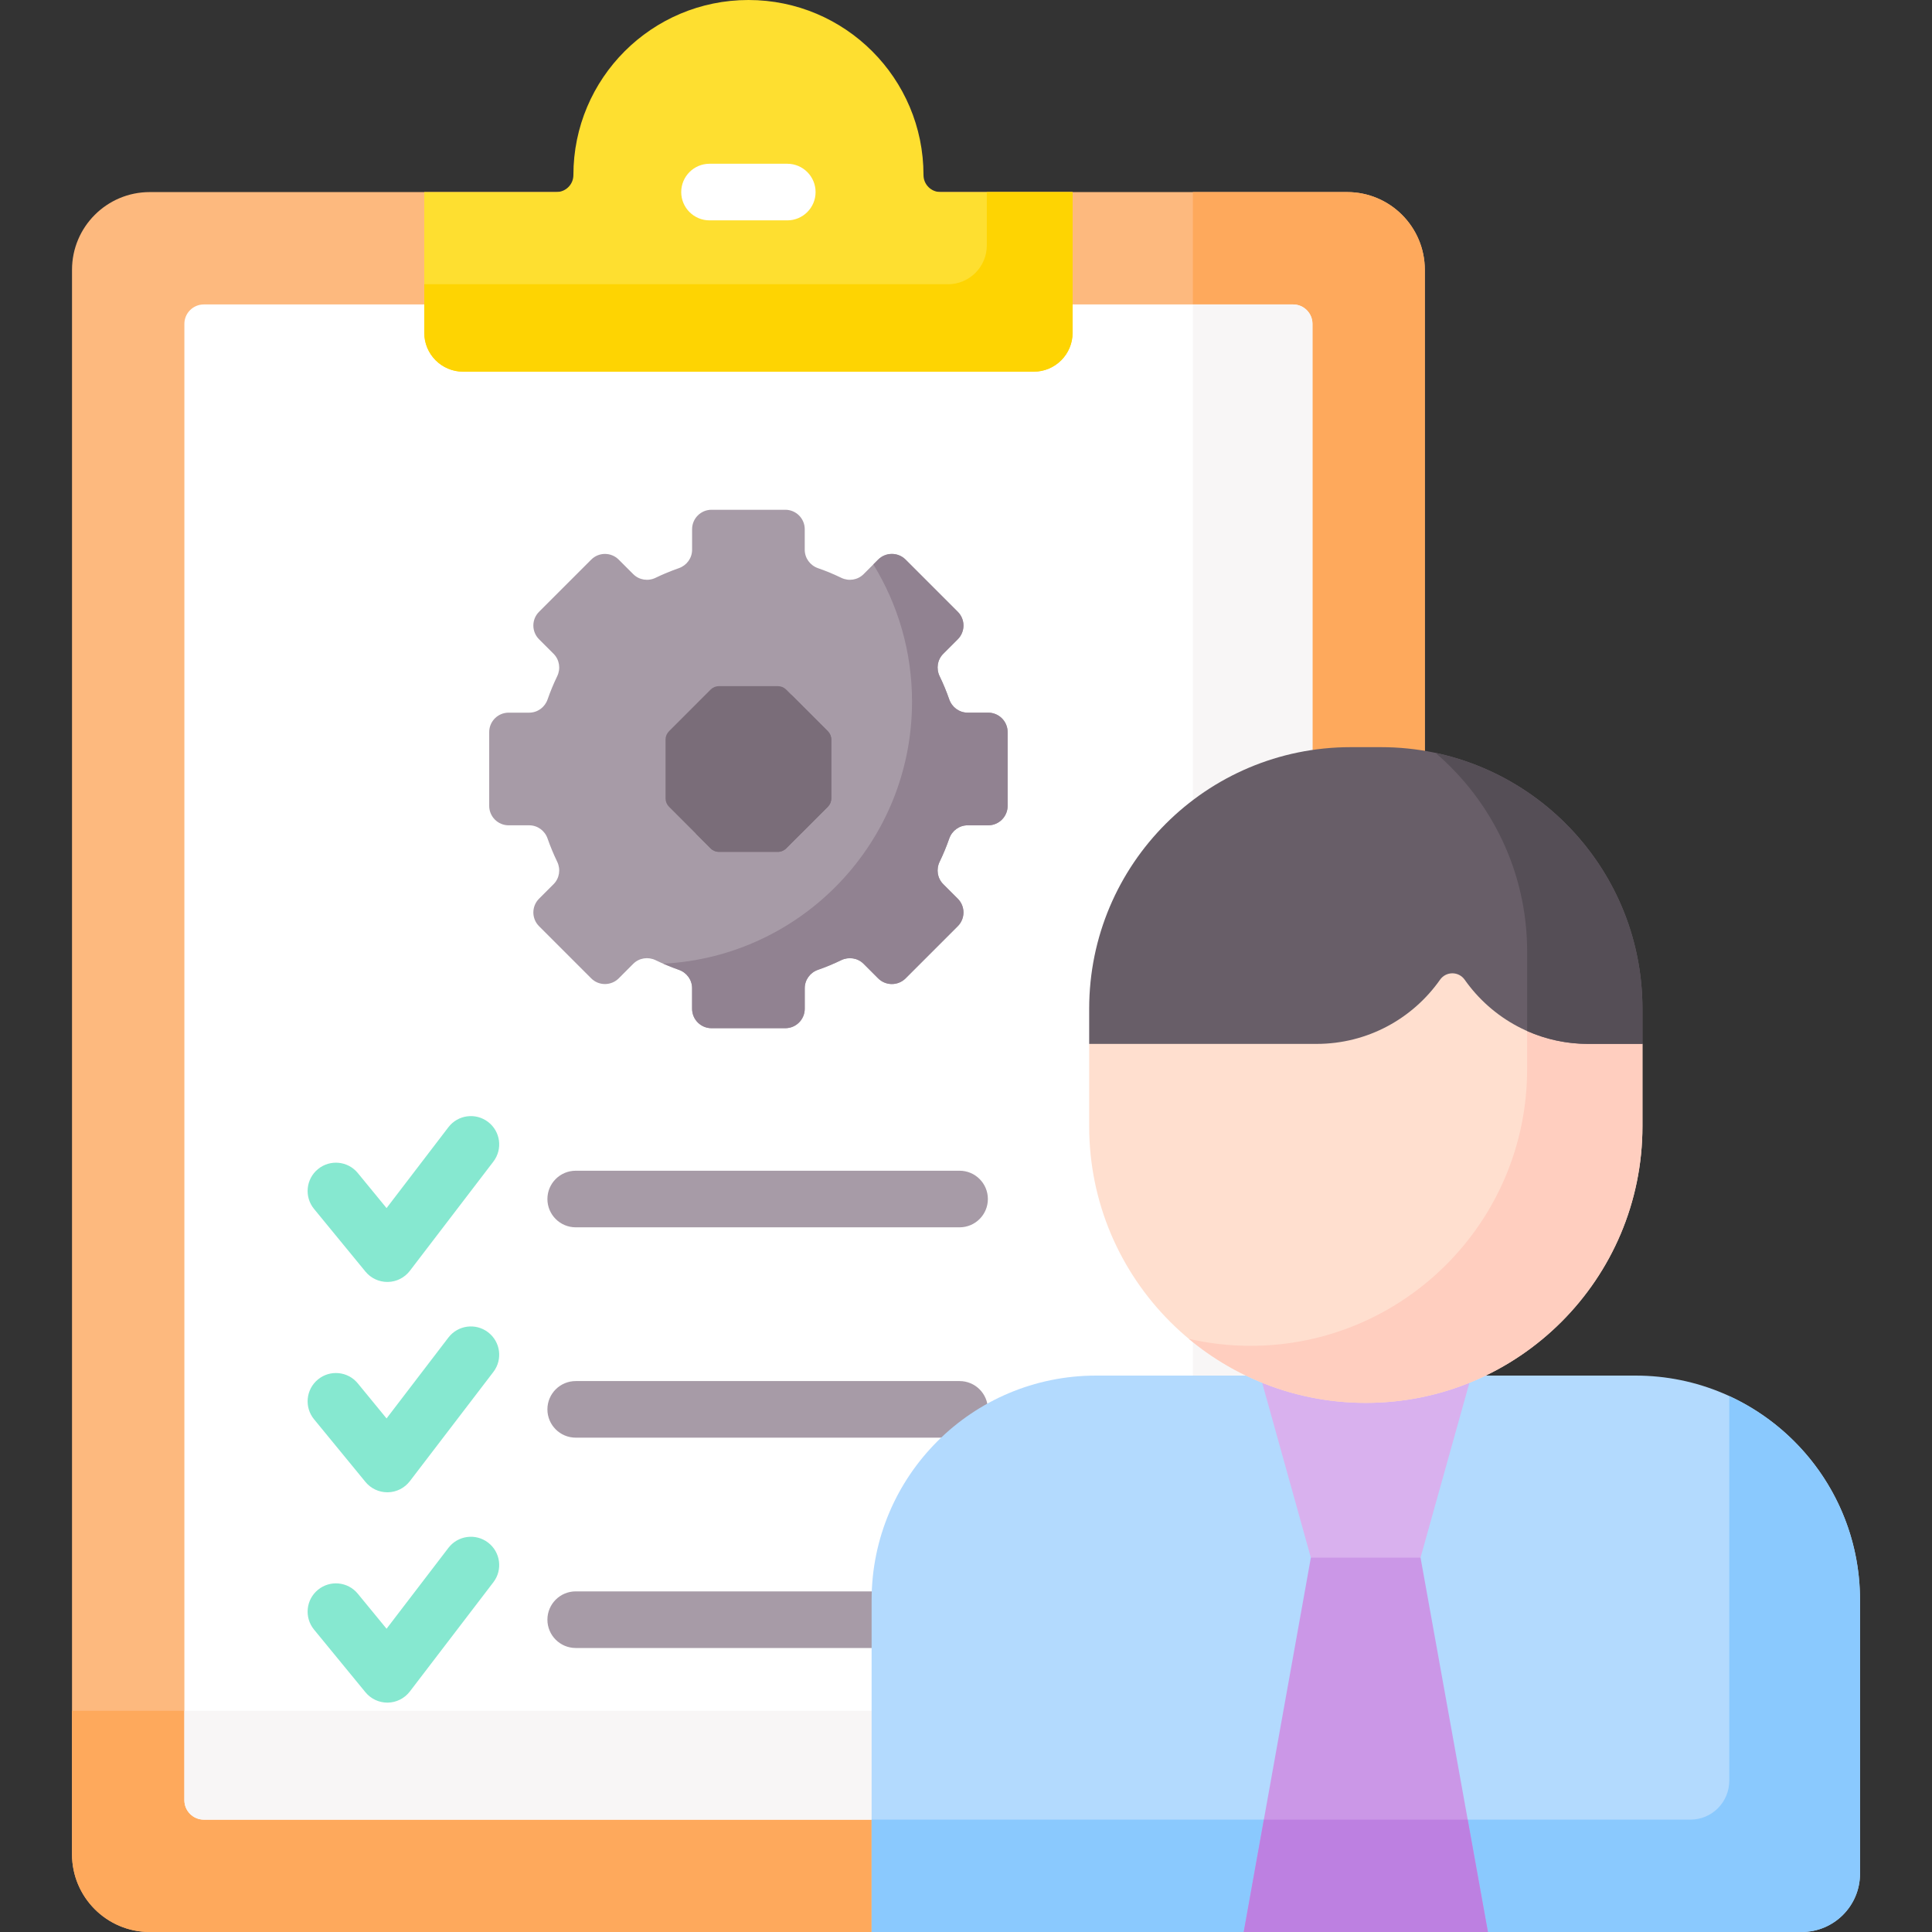
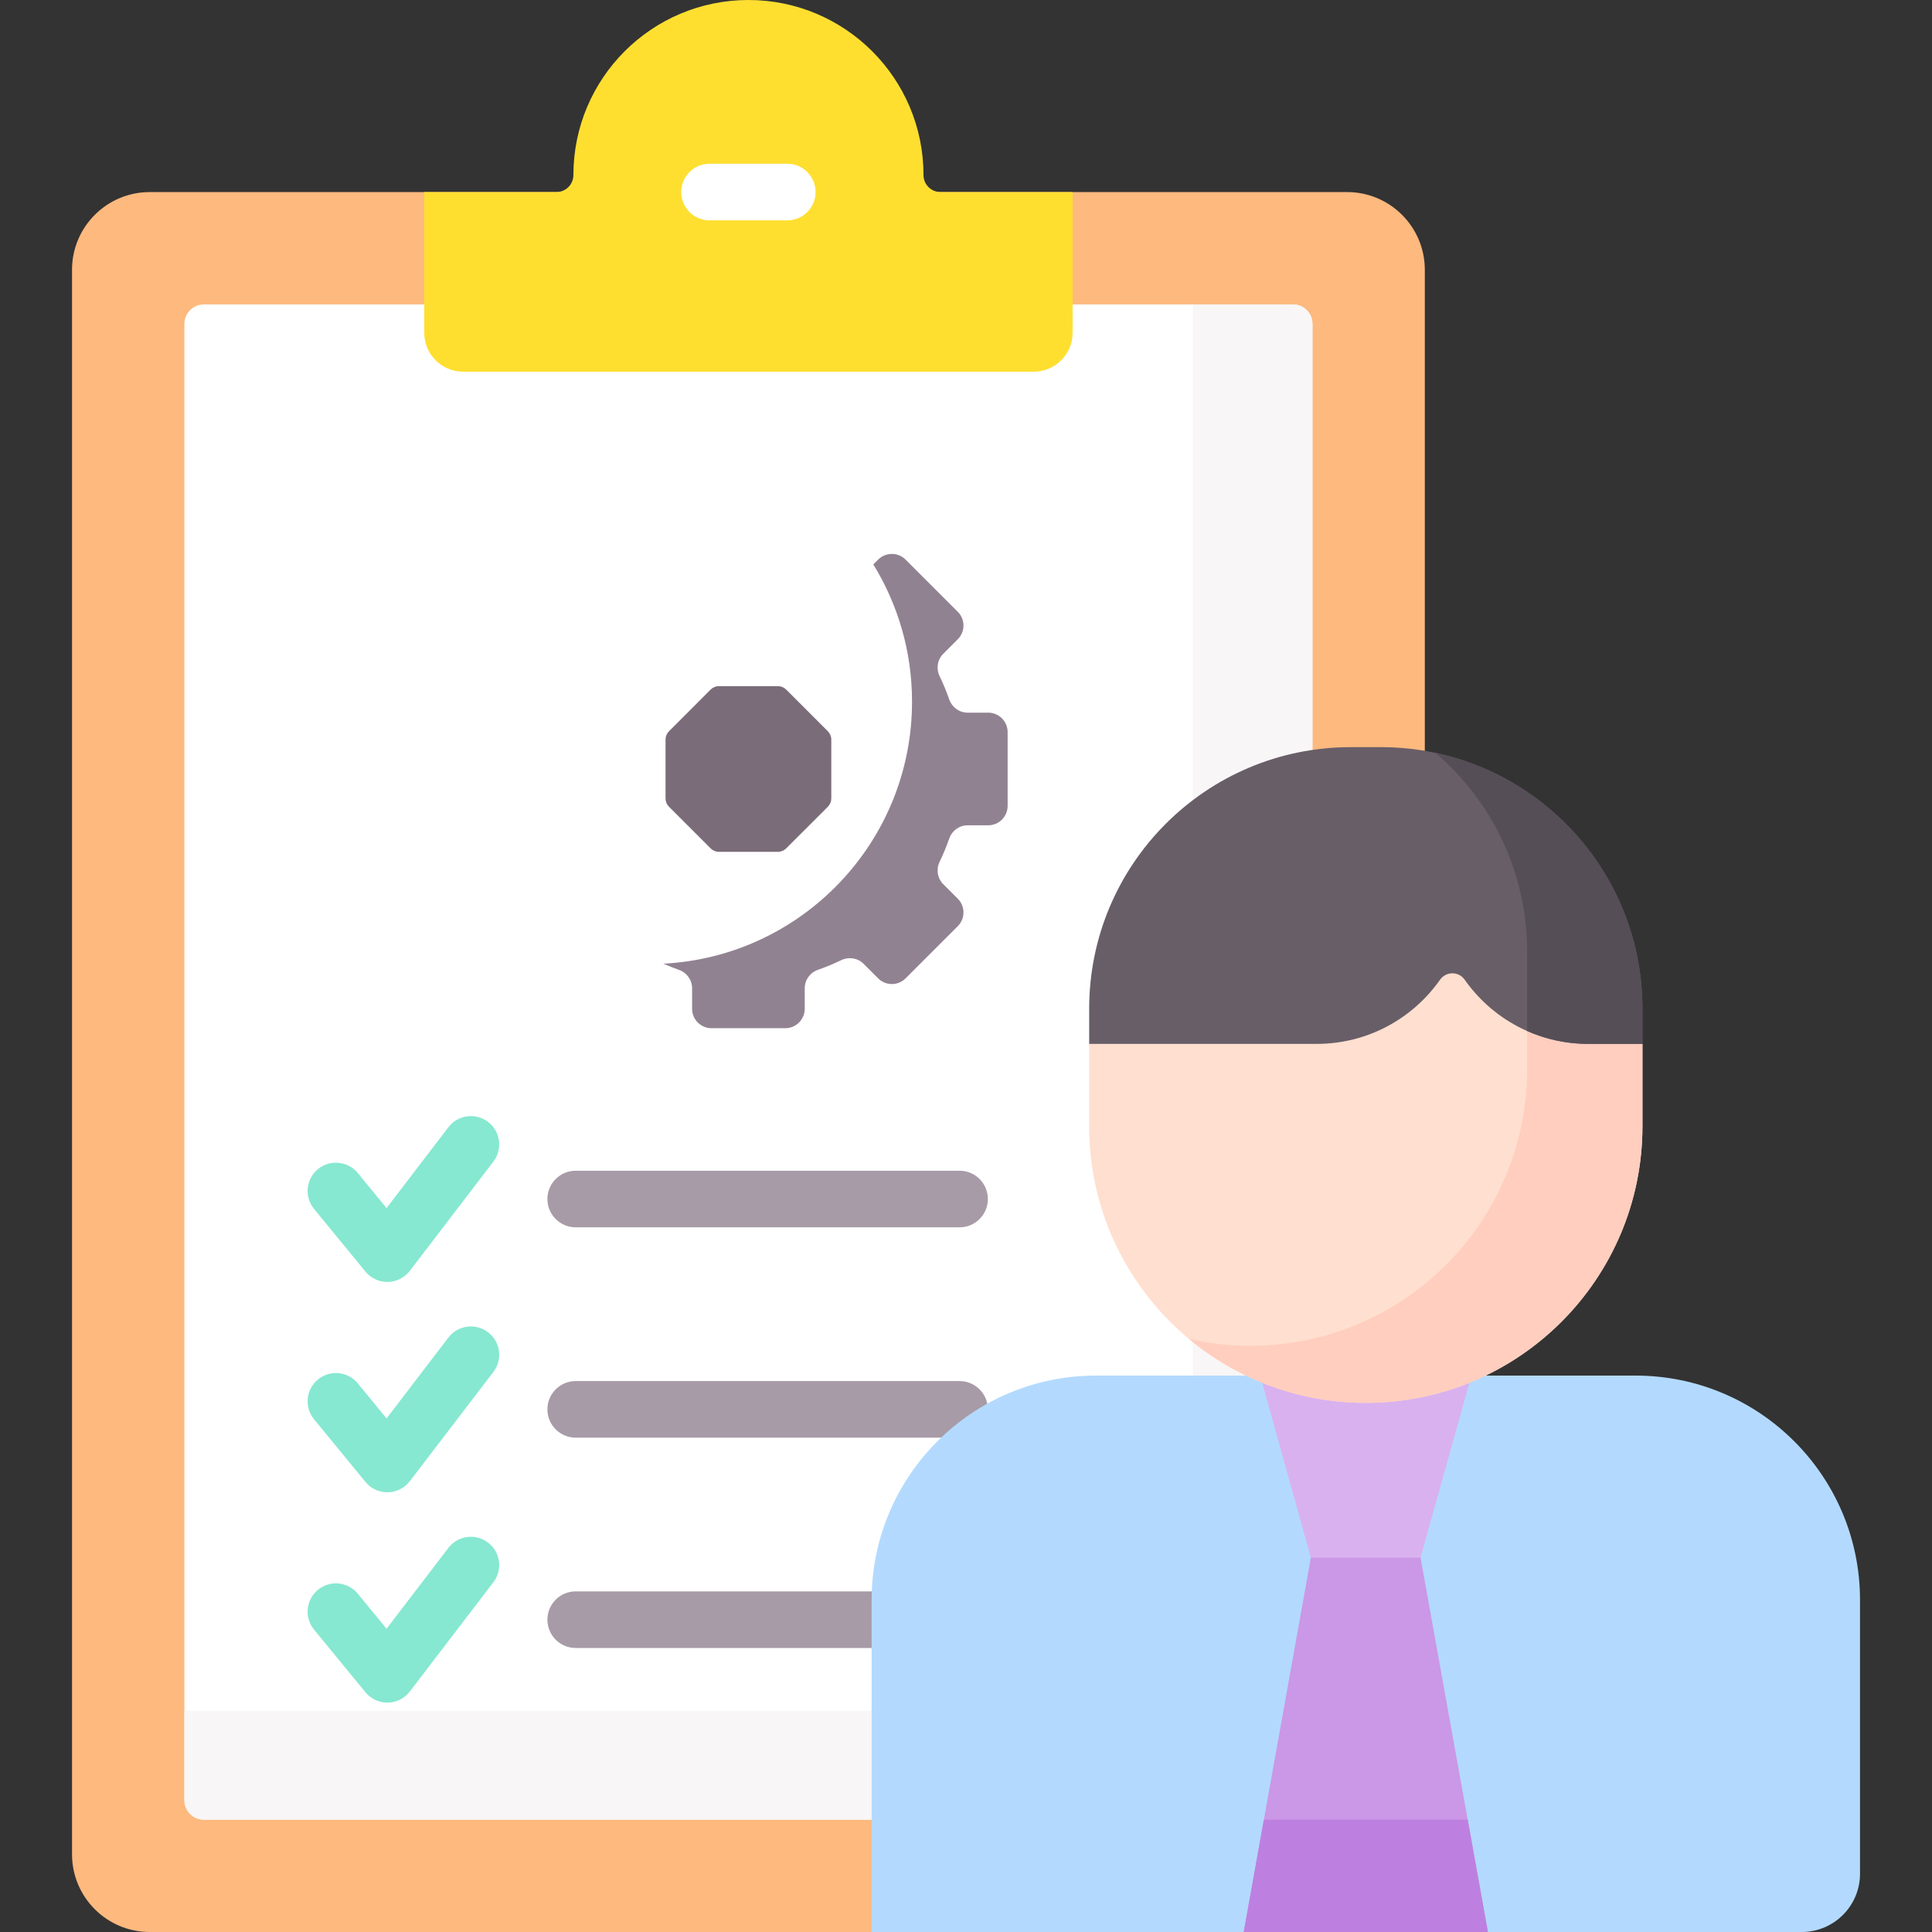
<svg xmlns="http://www.w3.org/2000/svg" width="62" height="62" viewBox="0 0 62 62" fill="none">
  <rect x="0" y="0" width="62" height="62" fill="#333333" stroke="none" />
  <path d="M45.724 62H4.806C3.428 62 2.311 60.883 2.311 59.505V8.659C2.311 7.281 3.428 6.164 4.806 6.164H43.23C44.607 6.164 45.724 7.281 45.724 8.659V62Z" fill="#FDB97E" />
-   <path d="M43.23 6.164H38.28V53.69C38.28 54.359 37.738 54.901 37.069 54.901H2.311V59.505C2.311 60.883 3.428 62 4.806 62H45.724V8.659C45.724 7.281 44.607 6.164 43.23 6.164Z" fill="#FEA95C" />
  <path d="M5.917 57.77V10.393C5.917 10.049 6.196 9.77 6.541 9.77H41.495C41.839 9.77 42.118 10.049 42.118 10.393V57.77C42.118 58.114 41.839 58.394 41.495 58.394H6.541C6.196 58.394 5.917 58.114 5.917 57.77Z" fill="white" />
  <path d="M41.495 9.77H38.281V53.69C38.281 54.358 37.738 54.901 37.07 54.901H5.917V57.77C5.917 58.114 6.196 58.394 6.541 58.394H41.495C41.839 58.394 42.118 58.114 42.118 57.77V10.393C42.118 10.049 41.839 9.77 41.495 9.77Z" fill="#F8F6F6" />
  <path d="M30.794 52.886H18.476C17.974 52.886 17.567 52.479 17.567 51.977C17.567 51.476 17.974 51.069 18.476 51.069H30.794C31.295 51.069 31.702 51.476 31.702 51.977C31.702 52.479 31.295 52.886 30.794 52.886Z" fill="#A79BA7" />
  <path d="M30.794 46.136H18.476C17.974 46.136 17.567 45.73 17.567 45.228C17.567 44.726 17.974 44.32 18.476 44.32H30.794C31.295 44.32 31.702 44.726 31.702 45.228C31.702 45.73 31.295 46.136 30.794 46.136Z" fill="#A79BA7" />
  <path d="M29.636 5.617C29.636 2.515 27.12 0 24.018 0C20.916 0 18.401 2.515 18.401 5.617C18.401 5.919 18.156 6.163 17.855 6.163H13.615V10.681C13.615 11.37 14.174 11.928 14.863 11.928H33.173C33.862 11.928 34.421 11.37 34.421 10.681V6.163H30.181C29.88 6.163 29.636 5.919 29.636 5.617Z" fill="#FEDF30" />
-   <path d="M31.668 6.164V7.874C31.668 8.563 31.109 9.122 30.42 9.122H13.615V10.681C13.615 11.37 14.174 11.928 14.863 11.928H33.173C33.862 11.928 34.421 11.37 34.421 10.681V6.164H31.668Z" fill="#FED402" />
  <path d="M25.265 7.072H22.77C22.268 7.072 21.861 6.665 21.861 6.164C21.861 5.662 22.268 5.255 22.77 5.255H25.265C25.766 5.255 26.173 5.662 26.173 6.164C26.173 6.665 25.766 7.072 25.265 7.072Z" fill="white" />
  <path d="M57.819 62H27.971V51.347C27.971 47.369 31.196 44.144 35.175 44.144H52.486C56.464 44.144 59.69 47.369 59.69 51.347V60.129C59.69 61.162 58.852 62 57.819 62Z" fill="#B3DAFE" />
-   <path d="M55.494 44.802V57.146C55.494 57.835 54.936 58.394 54.247 58.394H27.971V62H57.819C58.852 62 59.69 61.162 59.69 60.129V51.347C59.69 48.443 57.97 45.942 55.494 44.802Z" fill="#8AC9FE" />
  <path d="M42.282 50.193H45.353L45.586 49.987L47.219 44.144H40.44L42.067 49.987L42.282 50.193Z" fill="#D9B1EE" />
  <path d="M47.749 62L45.587 49.987H42.067L39.912 62H47.749Z" fill="#CB97E7" />
  <path d="M40.559 58.394L39.912 62H47.749L47.1 58.394H40.559Z" fill="#BD80E1" />
  <path d="M50.966 33.338C49.444 33.338 48.012 32.594 47.135 31.347C47.015 31.175 46.818 31.073 46.608 31.073C46.399 31.073 46.202 31.175 46.081 31.347C45.204 32.594 43.772 33.338 42.25 33.338H35.185L34.953 33.5V36.142C34.953 41.045 38.928 45.019 43.831 45.019C48.733 45.019 52.708 41.045 52.708 36.142V33.5L52.536 33.338H50.966Z" fill="#FFDFCF" />
  <path d="M52.536 33.338H50.966C50.281 33.338 49.614 33.186 49.007 32.906V34.311C49.007 39.214 45.033 43.189 40.13 43.189C39.449 43.189 38.788 43.11 38.151 42.965C39.691 44.247 41.67 45.02 43.83 45.02C48.733 45.02 52.708 41.045 52.708 36.142V33.5L52.536 33.338Z" fill="#FFCEBF" />
  <path d="M52.708 33.5H50.966C49.328 33.5 47.879 32.686 47.003 31.44C46.81 31.166 46.406 31.166 46.213 31.44C45.337 32.686 43.889 33.5 42.25 33.5H34.953V32.37C34.953 27.734 38.711 23.977 43.346 23.977H44.315C48.95 23.977 52.708 27.734 52.708 32.37V33.5H52.708Z" fill="#685E68" />
  <path d="M46.067 24.161C47.866 25.701 49.008 27.986 49.008 30.539V33.086C49.607 33.351 50.269 33.499 50.966 33.499H52.708V32.37C52.708 28.335 49.861 24.967 46.067 24.161Z" fill="#554E56" />
-   <path d="M32.336 25.861V23.494C32.336 23.149 32.057 22.87 31.712 22.87H31.053C30.784 22.87 30.549 22.697 30.462 22.444C30.373 22.189 30.27 21.941 30.154 21.701C30.037 21.46 30.08 21.171 30.27 20.981L30.736 20.515C30.98 20.271 30.98 19.876 30.736 19.633L29.062 17.959C28.819 17.715 28.424 17.715 28.18 17.959L27.714 18.425C27.524 18.615 27.235 18.659 26.994 18.541C26.754 18.425 26.506 18.322 26.252 18.234C25.998 18.146 25.825 17.911 25.825 17.642V16.983C25.825 16.639 25.546 16.359 25.201 16.359H22.834C22.489 16.359 22.21 16.639 22.21 16.983V17.642C22.21 17.911 22.037 18.146 21.783 18.234C21.529 18.322 21.281 18.425 21.041 18.541C20.8 18.659 20.511 18.615 20.321 18.425L19.855 17.959C19.611 17.715 19.216 17.715 18.973 17.959L17.299 19.633C17.055 19.876 17.055 20.271 17.299 20.515L17.765 20.981C17.955 21.171 17.998 21.46 17.881 21.701C17.765 21.941 17.662 22.189 17.573 22.444C17.486 22.697 17.251 22.87 16.982 22.87H16.323C15.979 22.87 15.699 23.149 15.699 23.494V25.861C15.699 26.206 15.979 26.485 16.323 26.485H16.982C17.251 26.485 17.486 26.658 17.573 26.912C17.662 27.166 17.765 27.414 17.881 27.654C17.998 27.895 17.955 28.184 17.765 28.374L17.299 28.84C17.055 29.084 17.055 29.479 17.299 29.723L18.973 31.397C19.216 31.64 19.611 31.64 19.855 31.397L20.321 30.93C20.511 30.74 20.8 30.697 21.041 30.814C21.281 30.931 21.529 31.034 21.783 31.122C22.037 31.21 22.21 31.444 22.21 31.713V32.372C22.21 32.717 22.489 32.996 22.834 32.996H25.201C25.546 32.996 25.825 32.717 25.825 32.372V31.713C25.825 31.444 25.998 31.21 26.252 31.122C26.506 31.034 26.754 30.931 26.994 30.814C27.235 30.697 27.524 30.74 27.714 30.93L28.18 31.397C28.424 31.64 28.819 31.64 29.062 31.397L30.736 29.723C30.98 29.479 30.98 29.084 30.736 28.84L30.27 28.374C30.08 28.184 30.037 27.895 30.154 27.654C30.27 27.414 30.373 27.166 30.462 26.912C30.549 26.658 30.784 26.485 31.053 26.485H31.712C32.057 26.485 32.336 26.206 32.336 25.861Z" fill="#A79BA7" />
  <path d="M31.712 22.87H31.052C30.784 22.87 30.549 22.697 30.461 22.443C30.373 22.189 30.27 21.941 30.154 21.701C30.036 21.46 30.08 21.171 30.27 20.981L30.736 20.515C30.98 20.271 30.98 19.876 30.736 19.633L29.062 17.959C28.819 17.715 28.424 17.715 28.18 17.959L28.026 18.113C28.813 19.394 29.268 20.902 29.268 22.517C29.268 27.019 25.735 30.696 21.289 30.926C21.451 30.996 21.615 31.063 21.783 31.122C22.037 31.209 22.21 31.444 22.21 31.713V32.372C22.21 32.717 22.489 32.996 22.834 32.996H25.201C25.545 32.996 25.825 32.717 25.825 32.372V31.713C25.825 31.444 25.998 31.209 26.251 31.122C26.506 31.033 26.753 30.93 26.993 30.814C27.235 30.697 27.524 30.74 27.714 30.93L28.18 31.396C28.424 31.64 28.818 31.64 29.062 31.396L30.736 29.722C30.98 29.479 30.98 29.084 30.736 28.84L30.27 28.374C30.08 28.184 30.036 27.895 30.154 27.654C30.27 27.414 30.373 27.166 30.461 26.912C30.549 26.658 30.784 26.485 31.052 26.485H31.712C32.056 26.485 32.336 26.206 32.336 25.861V23.494C32.336 23.149 32.056 22.87 31.712 22.87Z" fill="#918291" />
  <path d="M24.964 22.019H23.071C22.972 22.019 22.877 22.058 22.806 22.128L21.468 23.467C21.398 23.537 21.358 23.632 21.358 23.731V25.624C21.358 25.723 21.398 25.819 21.468 25.889L22.806 27.227C22.877 27.297 22.972 27.337 23.071 27.337H24.964C25.063 27.337 25.158 27.297 25.228 27.227L26.567 25.889C26.637 25.818 26.677 25.723 26.677 25.624V23.731C26.677 23.632 26.637 23.537 26.567 23.467L25.228 22.128C25.158 22.058 25.063 22.019 24.964 22.019Z" fill="#7A6D79" />
-   <path d="M26.567 23.467L25.4 22.3C25.387 24.329 24.116 26.058 22.327 26.748L22.806 27.227C22.876 27.298 22.972 27.337 23.071 27.337H24.964C25.063 27.337 25.158 27.297 25.228 27.227L26.567 25.889C26.637 25.819 26.676 25.724 26.676 25.624V23.732C26.676 23.632 26.637 23.537 26.567 23.467Z" fill="#7A6D79" />
  <path d="M12.43 41.139C12.159 41.139 11.901 41.018 11.728 40.807L10.078 38.796C9.76 38.409 9.816 37.836 10.204 37.518C10.592 37.2 11.164 37.256 11.482 37.644L12.405 38.769L14.39 36.173C14.695 35.775 15.265 35.699 15.663 36.004C16.062 36.308 16.138 36.878 15.833 37.277L13.152 40.783C12.983 41.003 12.723 41.135 12.446 41.139C12.441 41.139 12.435 41.139 12.43 41.139Z" fill="#86E8D0" />
  <path d="M30.794 39.386H18.476C17.974 39.386 17.567 38.98 17.567 38.478C17.567 37.976 17.974 37.57 18.476 37.57H30.794C31.295 37.57 31.702 37.976 31.702 38.478C31.702 38.98 31.295 39.386 30.794 39.386Z" fill="#A79BA7" />
  <path d="M12.43 47.889C12.159 47.889 11.901 47.768 11.728 47.557L10.078 45.546C9.76 45.159 9.816 44.586 10.204 44.268C10.592 43.95 11.164 44.006 11.482 44.394L12.405 45.519L14.39 42.923C14.695 42.525 15.265 42.449 15.663 42.754C16.062 43.058 16.138 43.628 15.833 44.027L13.152 47.533C12.983 47.753 12.723 47.885 12.446 47.889C12.441 47.889 12.435 47.889 12.43 47.889Z" fill="#86E8D0" />
  <path d="M12.43 54.639C12.159 54.639 11.901 54.517 11.728 54.307L10.078 52.296C9.76 51.908 9.816 51.336 10.204 51.018C10.592 50.7 11.164 50.756 11.482 51.144L12.405 52.268L14.39 49.673C14.695 49.274 15.265 49.199 15.663 49.503C16.062 49.808 16.138 50.378 15.833 50.776L13.152 54.282C12.983 54.503 12.723 54.634 12.446 54.639C12.441 54.639 12.435 54.639 12.43 54.639Z" fill="#86E8D0" />
</svg>